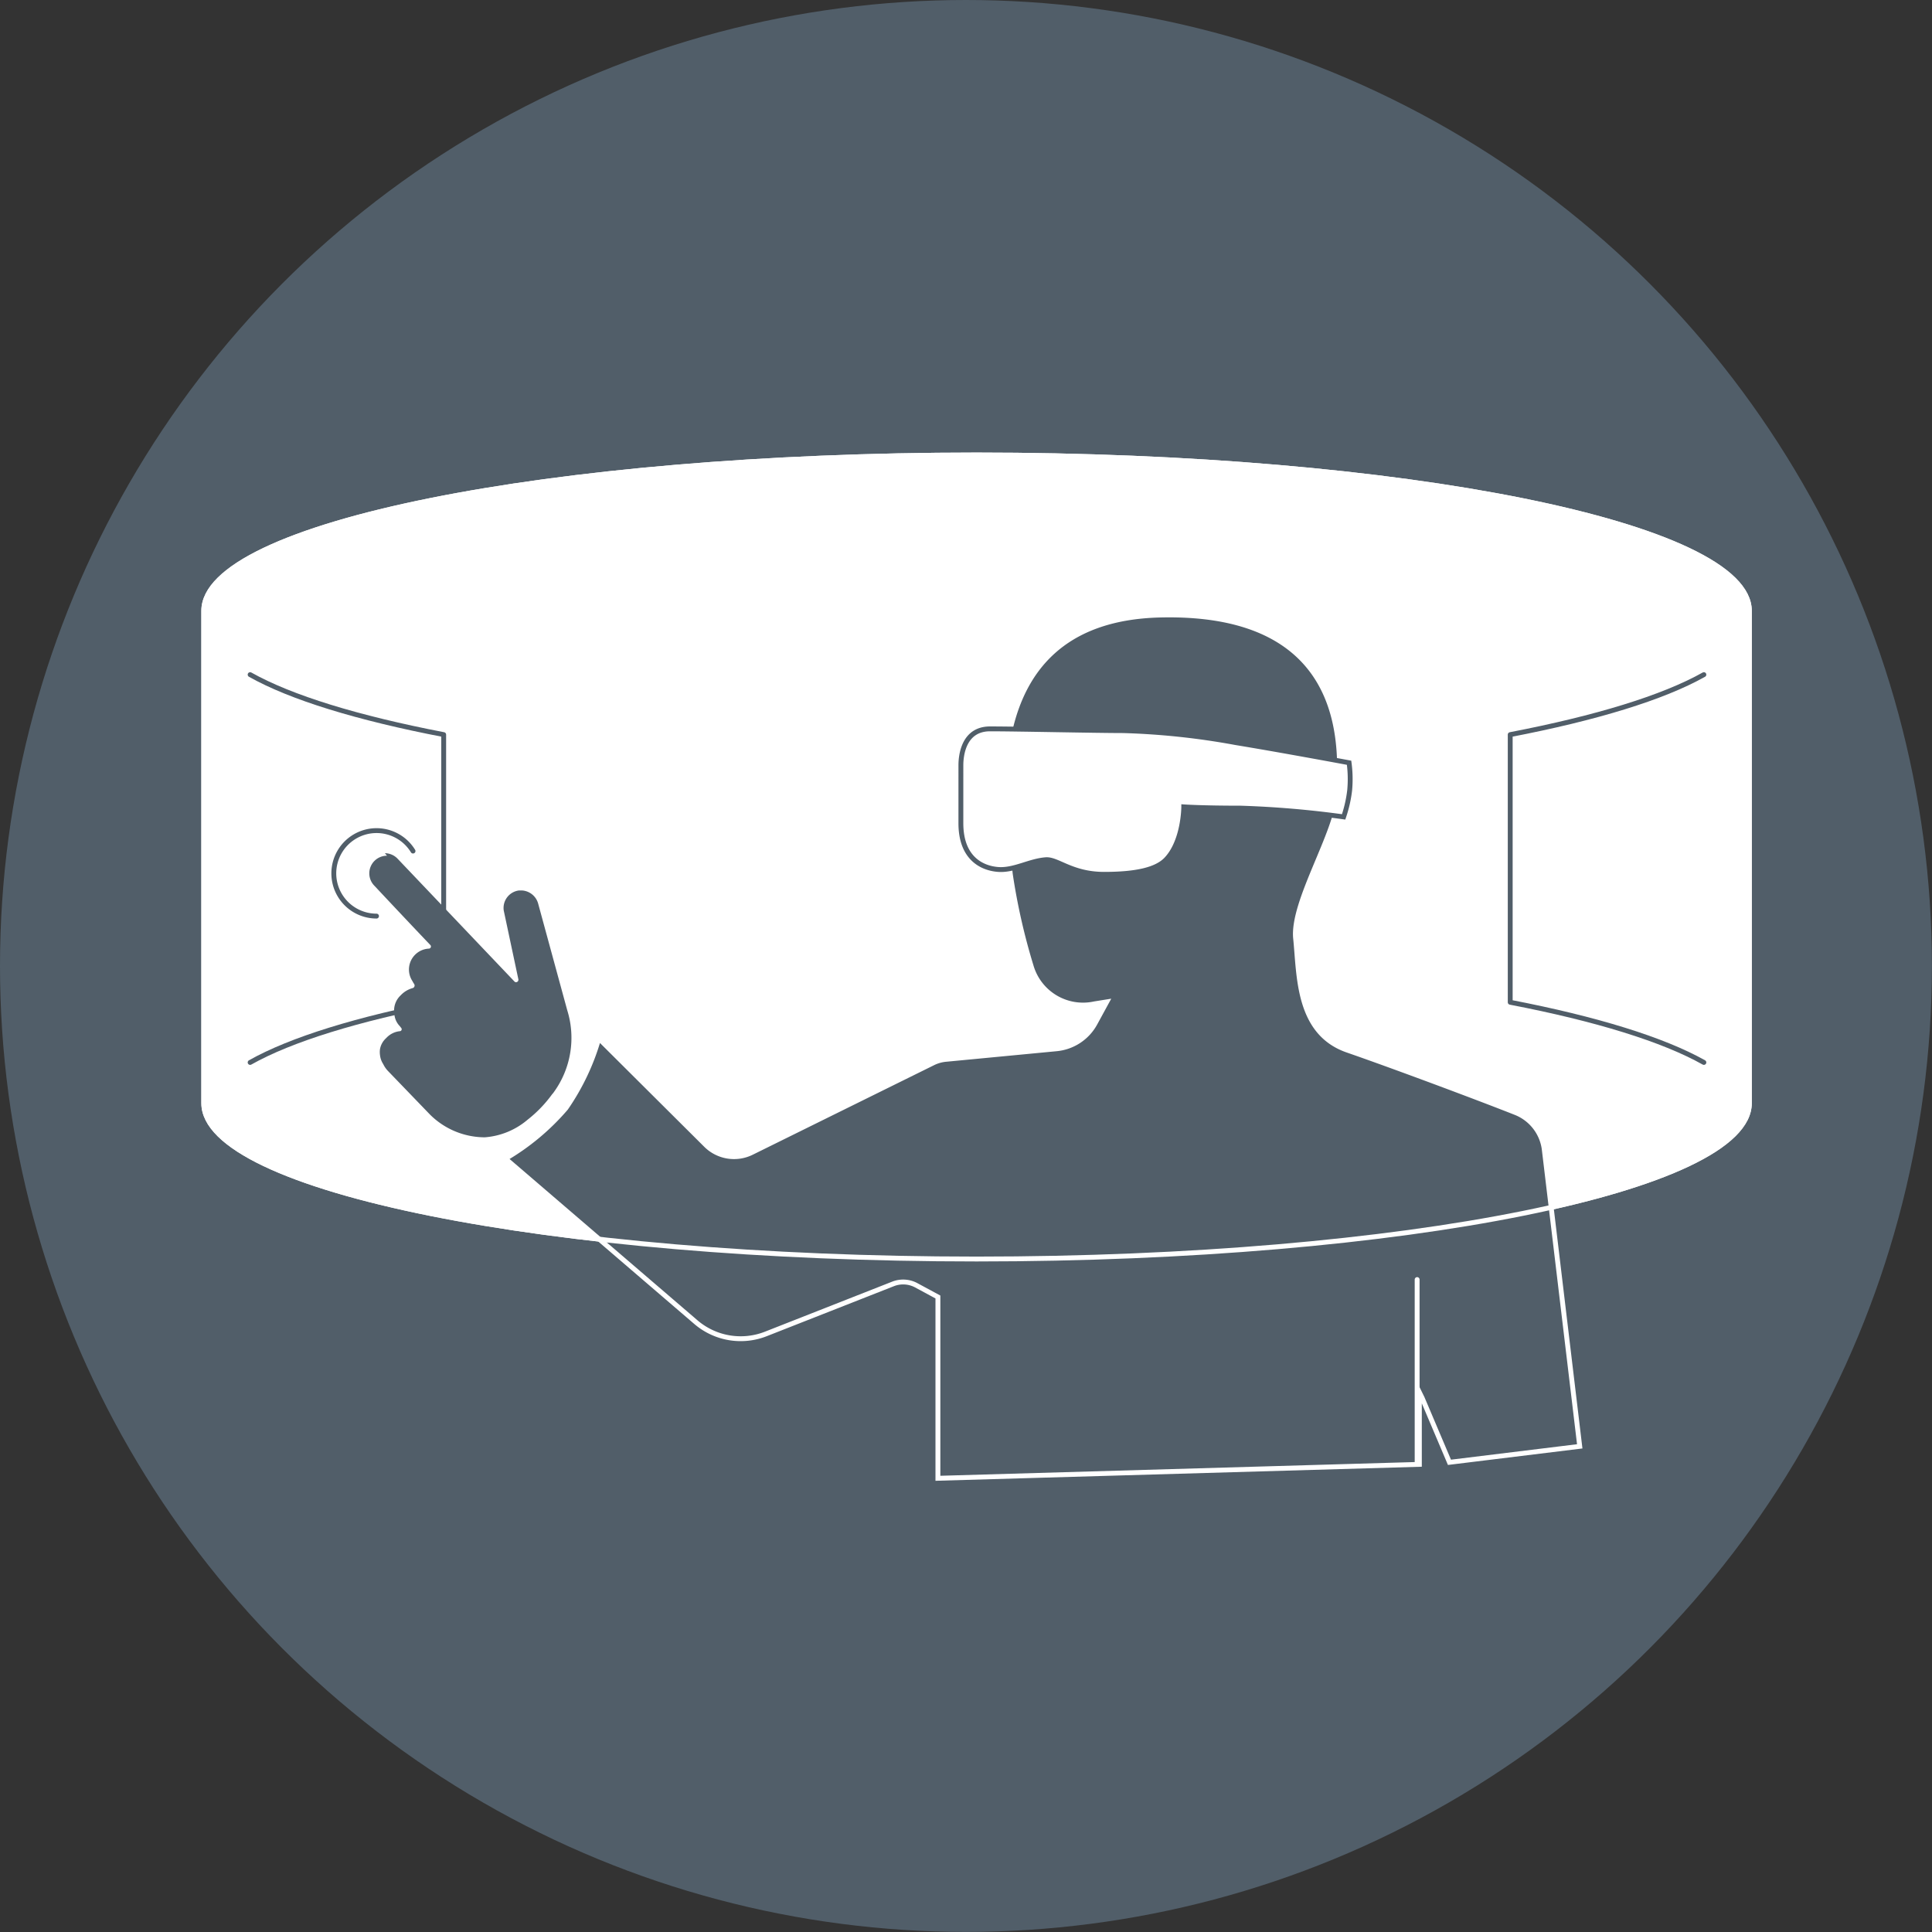
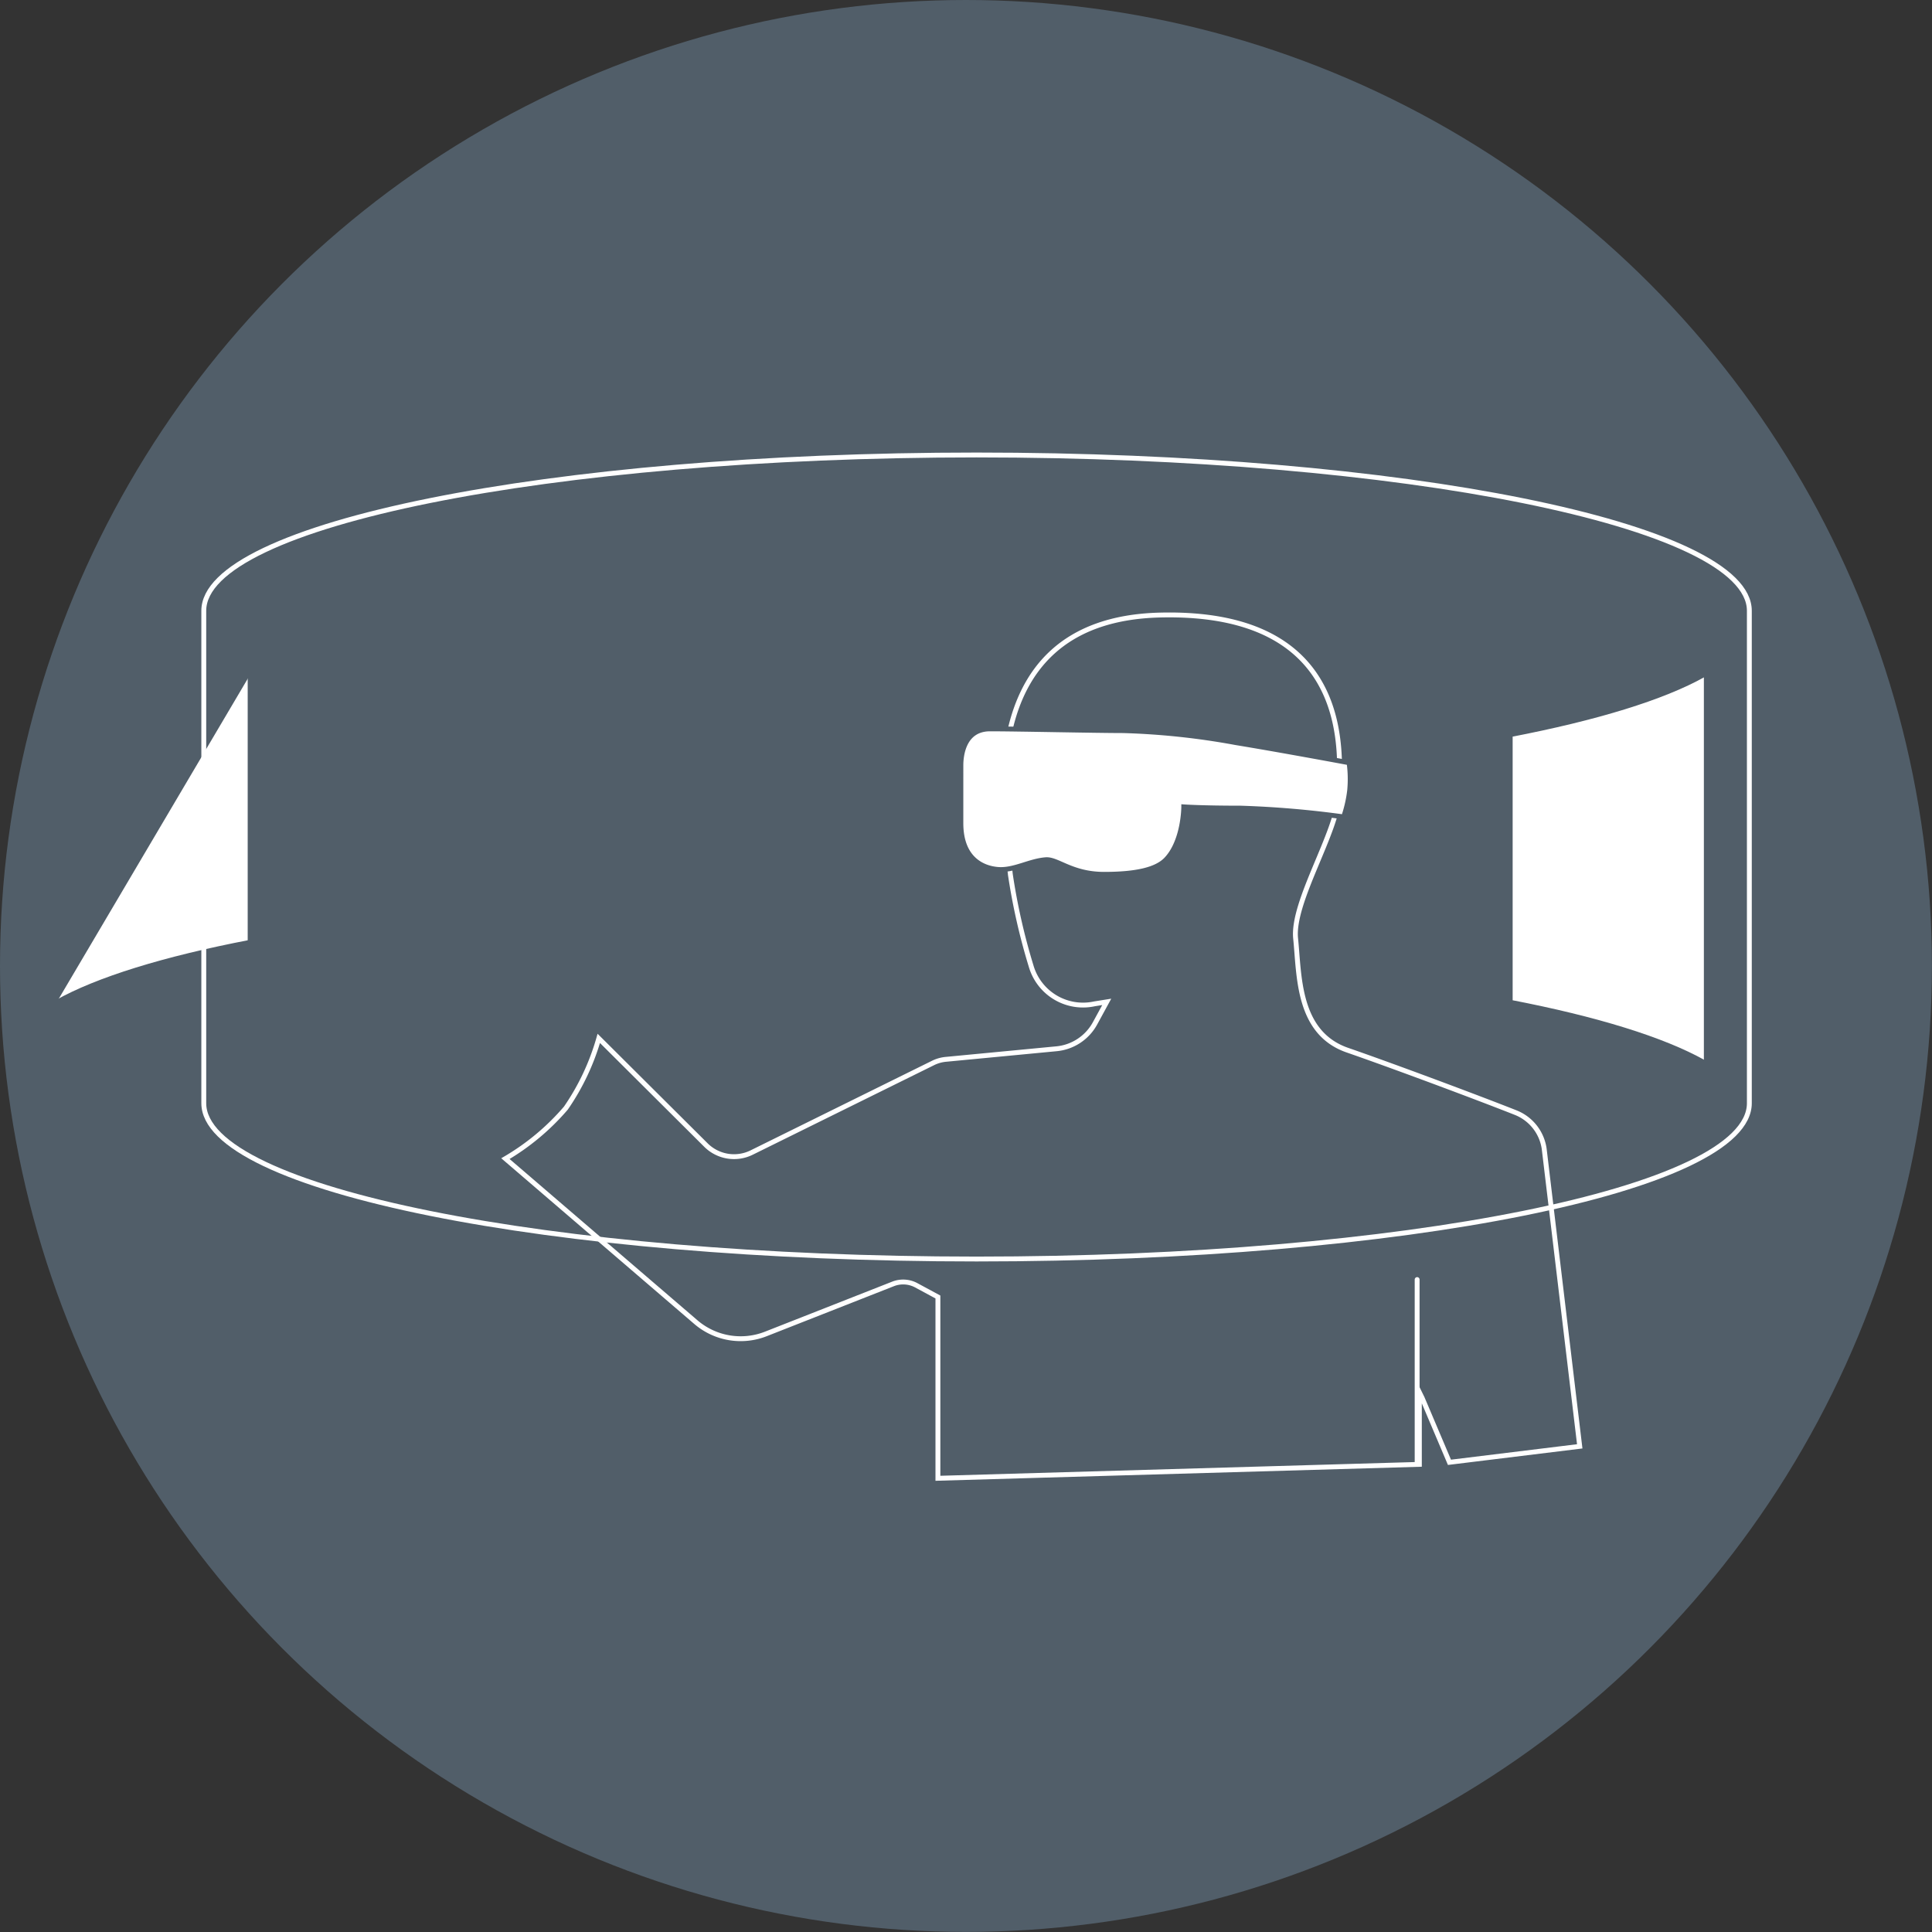
<svg xmlns="http://www.w3.org/2000/svg" id="Ebene_1" data-name="Ebene 1" viewBox="0 0 198.43 198.43">
  <rect x="0" y="0" width="198.43" height="198.43" fill="#333333" stroke="none" />
  <defs>
    <style>.cls-1,.cls-3{fill:#515e69;}.cls-2,.cls-4,.cls-6{fill:#fff;}.cls-2,.cls-3,.cls-7{stroke:#fff;}.cls-2,.cls-4,.cls-5,.cls-7{stroke-linecap:round;stroke-linejoin:round;}.cls-2,.cls-3,.cls-4,.cls-5,.cls-6,.cls-7{stroke-width:0.5px;}.cls-3,.cls-6{stroke-miterlimit:10;}.cls-4,.cls-5,.cls-6{stroke:#515e69;}.cls-5,.cls-7{fill:none;}</style>
  </defs>
  <title>MTU40_HMI</title>
  <circle class="cls-1" cx="99.21" cy="99.21" r="99.21" />
-   <path class="cls-2" d="M20.93,113.31c0,8.84,35.53,16,79.37,16s79.37-7.17,79.37-16V62.73c0-8.81-35.54-16-79.37-16s-79.37,7.15-79.37,16Z" />
  <path class="cls-3" d="M158.6,118a4.71,4.71,0,0,0-2.94-3.73c-3.92-1.55-12.48-4.75-17.27-6.41-5.16-1.79-4.93-7.69-5.32-11.47s4.3-10.94,4.43-14.72,1.82-19-18.37-18.5-15.76,22.28-15.37,26.57a64.54,64.54,0,0,0,2.14,9.47,5.55,5.55,0,0,0,6.52,3.89l1.25-.2-1.2,2.2a5.05,5.05,0,0,1-4,2.62L97.16,108.8a3.77,3.77,0,0,0-1.32.37l-18.63,9.2a4.09,4.09,0,0,1-4.71-.77l-11-10.95a24.35,24.35,0,0,1-3.38,7.16A24.42,24.42,0,0,1,51.91,119L71.48,135.8A7.07,7.07,0,0,0,78.67,137l13.07-5.14a2.84,2.84,0,0,1,2.35.14l2.24,1.21v18.62l49.45-1.43V143l.29.59,2.8,6.6,13.38-1.64Z" />
  <path class="cls-4" d="M175,69.29c-4.2,2.36-11.06,4.46-19.89,6.16v27.49c8.83,1.7,15.69,3.82,19.89,6.18" />
-   <path class="cls-4" d="M25.69,69.29c4.19,2.36,11.05,4.46,19.88,6.16v27.49c-8.83,1.7-15.69,3.82-19.88,6.18" />
+   <path class="cls-4" d="M25.69,69.29v27.49c-8.83,1.7-15.69,3.82-19.88,6.18" />
  <line class="cls-2" x1="145.55" y1="131.42" x2="145.55" y2="150.28" />
  <path class="cls-5" d="M38.67,94.09a4.39,4.39,0,1,1,3.75-6.68" />
  <path class="cls-6" d="M138.56,78.34a12.48,12.48,0,0,1,.06,2.83A13.24,13.24,0,0,1,138,83.9,100.41,100.41,0,0,0,127.39,83c-4,0-5.81-.13-5.81-.13s0,3.56-1.84,5.44c-1,1-3,1.49-6.34,1.49s-4.79-1.6-6-1.5c-1.68.13-3.24,1.12-4.88,1s-3.83-1.13-3.83-4.75V78.6c0-1,.27-3.74,3-3.74s10.81.18,13.68.18a75.42,75.42,0,0,1,11.54,1.23C131.71,77.06,138.56,78.34,138.56,78.34Z" />
  <path class="cls-1" d="M49.52,116.09a7.52,7.52,0,0,1-5.29-2.2L40,109.44a2.52,2.52,0,0,1-.42-.59,1.79,1.79,0,0,1-.27-.76,1.76,1.76,0,0,1,0-.52,1.62,1.62,0,0,1,.44-.77l.1-.09a1.67,1.67,0,0,1,1-.52.7.7,0,0,0,.59-.43.69.69,0,0,0-.12-.74l-.12-.14a1.56,1.56,0,0,1-.46-1,1.69,1.69,0,0,1,.49-1.49,2.44,2.44,0,0,1,1.08-.64.82.82,0,0,0,.48-.5.76.76,0,0,0-.1-.67,1.75,1.75,0,0,1-.16-.27,1.67,1.67,0,0,1,.22-2.13,1.7,1.7,0,0,1,1.07-.45.72.72,0,0,0,.63-.45.71.71,0,0,0-.15-.77c-1.88-2-5.74-6.07-5.74-6.07a1.32,1.32,0,0,1,0-1.82,1.29,1.29,0,0,1,1-.43,1.27,1.27,0,0,1,.94.41l12,12.61a.76.76,0,0,0,.54.23.74.74,0,0,0,.59-.28.72.72,0,0,0,.14-.62l-1.5-7.06a1.38,1.38,0,0,1,.39-1.12,1.34,1.34,0,0,1,.74-.34h.3a1.32,1.32,0,0,1,1.12.94l3,11a9,9,0,0,1-1.34,8l-.06.08a13.16,13.16,0,0,1-2.5,2.59A7.1,7.1,0,0,1,49.52,116.09Z" />
  <path class="cls-1" d="M39.47,88.67a.81.81,0,0,1,.58.25l12,12.61a1.24,1.24,0,0,0,2.12-1.12l-1.49-7a1,1,0,0,1,.24-.74,1,1,0,0,1,.41-.2h.21a.82.82,0,0,1,.71.56l3,11a8.49,8.49,0,0,1-1.25,7.57l0,.06,0,0,0,.07a12,12,0,0,1-2.34,2.42,6.59,6.59,0,0,1-4.06,1.37,7,7,0,0,1-4.92-2l-4.29-4.44a2.32,2.32,0,0,1-.33-.47l0,0,0,0a1.14,1.14,0,0,1-.17-.51V108a1.13,1.13,0,0,1,0-.27,1.07,1.07,0,0,1,.29-.52l.1-.09a1.21,1.21,0,0,1,.73-.38,1.21,1.21,0,0,0,.81-2l-.09-.11,0,0,0,0a1,1,0,0,1-.29-.66v-.09a1.14,1.14,0,0,1,.35-1h0l.06-.11a2.55,2.55,0,0,1,.8-.42,1.3,1.3,0,0,0,.78-.82,1.24,1.24,0,0,0-.16-1.1,1.71,1.71,0,0,1-.13-.23l0,0,0,0a1.14,1.14,0,0,1,.18-1.45,1.11,1.11,0,0,1,.75-.32,1.21,1.21,0,0,0,.81-2.06c-1.86-1.94-5.7-6-5.74-6.08a.82.82,0,0,1,0-1.13.84.84,0,0,1,.61-.27m0-1a1.81,1.81,0,0,0-1.29,3.09s3.85,4.11,5.74,6.08a.22.22,0,0,1-.14.37,2.15,2.15,0,0,0-1.71,3.32,3.37,3.37,0,0,0,.19.32.28.28,0,0,1-.14.41,2.64,2.64,0,0,0-1.25.75,2.12,2.12,0,0,0-.65,1.87,2,2,0,0,0,.57,1.3l.13.17a.2.2,0,0,1-.13.34,2.2,2.2,0,0,0-1.35.65l-.1.1a2,2,0,0,0-.59,1.08,2.21,2.21,0,0,0,0,.63,2.09,2.09,0,0,0,.33.92,2.71,2.71,0,0,0,.5.72l4.29,4.45a8,8,0,0,0,5.64,2.35A7.66,7.66,0,0,0,54.19,115a13,13,0,0,0,2.53-2.63.81.81,0,0,0,.12-.14,9.51,9.51,0,0,0,1.42-8.47l-3-11a1.84,1.84,0,0,0-1.6-1.3h-.38a1.81,1.81,0,0,0-1.54,2.07l1.5,7.05a.25.25,0,0,1-.24.3.21.21,0,0,1-.17-.08l-12-12.61a1.81,1.81,0,0,0-1.3-.56Z" />
  <path class="cls-7" d="M20.93,113.31c0,8.84,35.53,16,79.37,16s79.37-7.17,79.37-16V62.73c0-8.81-35.54-16-79.37-16s-79.37,7.15-79.37,16Z" />
</svg>